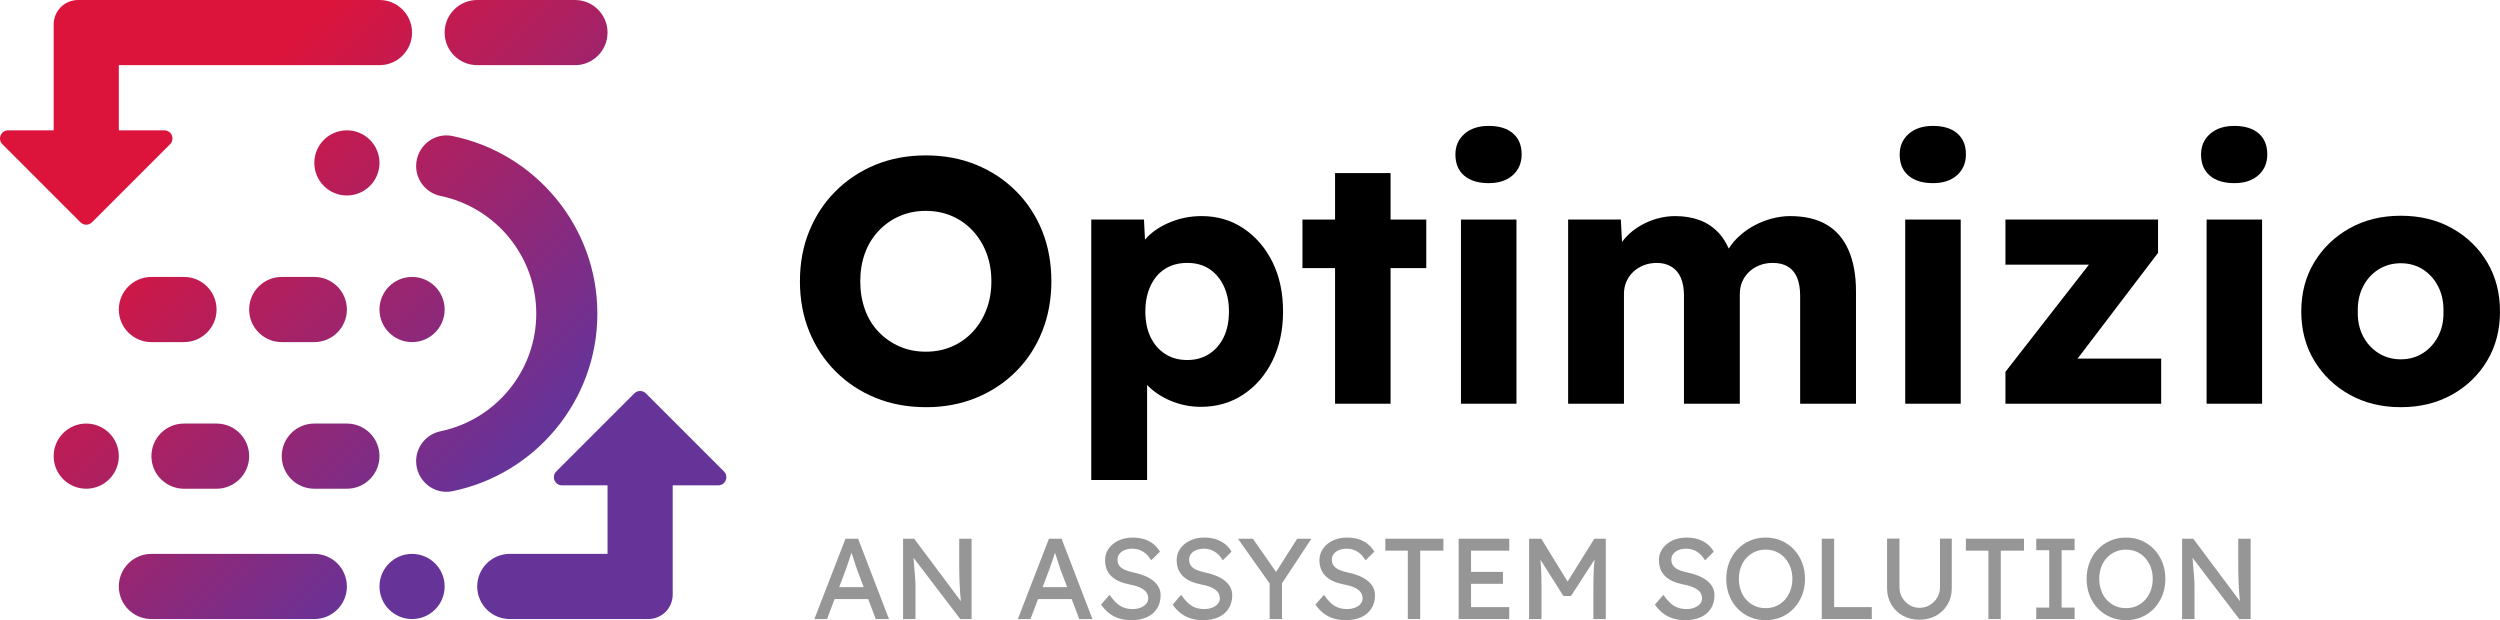
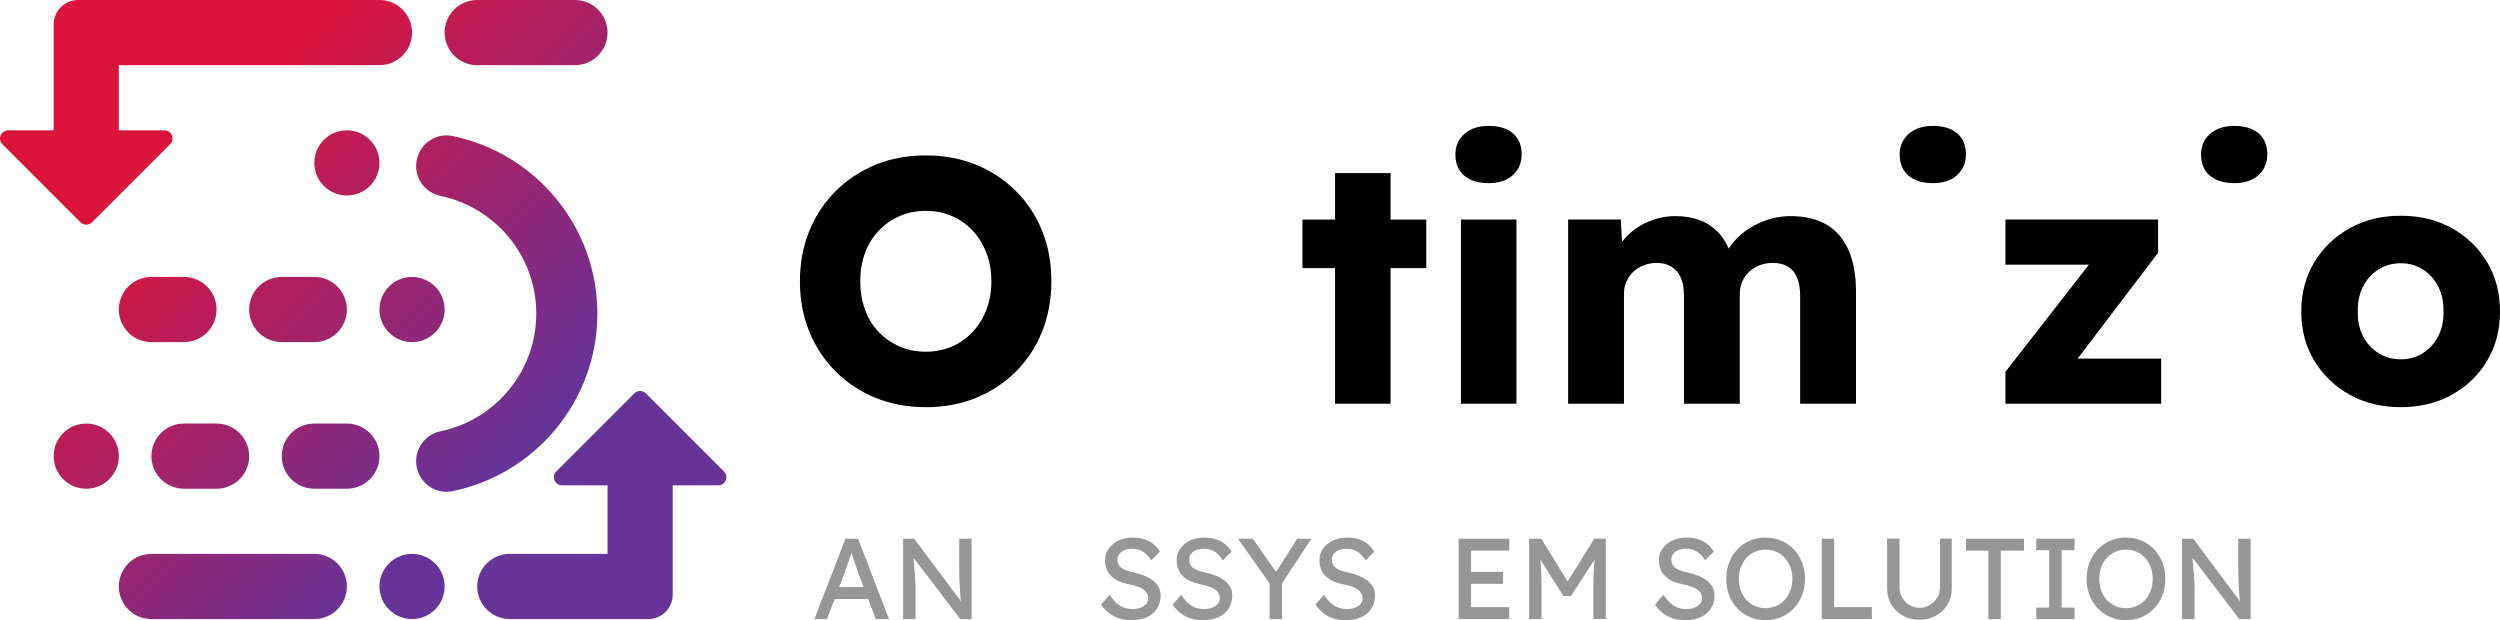
<svg xmlns="http://www.w3.org/2000/svg" id="Layer_2" viewBox="0 0 580.461 144">
  <defs>
    <style>.cls-1{fill:#969696;}.cls-2{fill:url(#linear-gradient);}</style>
    <linearGradient id="linear-gradient" x1="29.266" y1="16.807" x2="134.44" y2="121.981" gradientUnits="userSpaceOnUse">
      <stop offset=".15" stop-color="#dc143c" />
      <stop offset=".85" stop-color="#639" />
    </linearGradient>
  </defs>
  <path class="cls-2" d="M105.002,114.054c-4.346,.882-8.383-2.546-8.383-6.98,0-3.369,2.373-6.261,5.673-6.945,12.671-2.628,22.223-13.877,22.223-27.316s-9.552-24.688-22.223-27.316c-3.299-.684-5.673-3.576-5.673-6.945,0-4.434,4.037-7.862,8.383-6.98,19.201,3.897,33.697,20.908,33.697,41.241s-14.496,37.345-33.697,41.241Zm5.801-98.924h22.695c4.178,0,7.565-3.387,7.565-7.565s-3.387-7.565-7.565-7.565h-22.695c-4.178,0-7.565,3.387-7.565,7.565s3.387,7.565,7.565,7.565ZM42.719,113.474h7.565c4.178,0,7.565-3.387,7.565-7.565h0c0-4.178-3.387-7.565-7.565-7.565h-7.565c-4.178,0-7.565,3.387-7.565,7.565h0c0,4.178,3.387,7.565,7.565,7.565Zm45.39-7.565c0-4.178-3.387-7.565-7.565-7.565h-7.565c-4.178,0-7.565,3.387-7.565,7.565h0c0,4.178,3.387,7.565,7.565,7.565h7.565c4.178,0,7.565-3.387,7.565-7.565h0Zm-15.13,22.695H35.154c-4.178,0-7.565,3.387-7.565,7.565s3.387,7.565,7.565,7.565h37.825c4.178,0,7.565-3.387,7.565-7.565s-3.387-7.565-7.565-7.565Zm22.695,0c-4.178,0-7.565,3.387-7.565,7.565s3.387,7.565,7.565,7.565,7.565-3.387,7.565-7.565-3.387-7.565-7.565-7.565ZM20.024,98.344c-4.178,0-7.565,3.387-7.565,7.565s3.387,7.565,7.565,7.565,7.565-3.387,7.565-7.565-3.387-7.565-7.565-7.565Zm45.39-34.042c-4.178,0-7.565,3.387-7.565,7.565s3.387,7.565,7.565,7.565h7.565c4.178,0,7.565-3.387,7.565-7.565s-3.387-7.565-7.565-7.565h-7.565Zm-22.695,15.13c4.178,0,7.565-3.387,7.565-7.565s-3.387-7.565-7.565-7.565h-7.565c-4.178,0-7.565,3.387-7.565,7.565s3.387,7.565,7.565,7.565h7.565Zm52.955,0c4.178,0,7.565-3.387,7.565-7.565s-3.387-7.565-7.565-7.565-7.565,3.387-7.565,7.565,3.387,7.565,7.565,7.565Zm-7.565-41.607c0-4.178-3.387-7.565-7.565-7.565s-7.565,3.387-7.565,7.565,3.387,7.565,7.565,7.565,7.565-3.387,7.565-7.565ZM21.361,51.617l18.129-18.129c1.191-1.192,.348-3.228-1.337-3.228h-10.564V15.13h60.519c4.178,0,7.565-3.387,7.565-7.565s-3.387-7.565-7.565-7.565H18.133c-3.134,0-5.674,2.54-5.674,5.674V30.26H1.895c-1.685,0-2.529,2.037-1.337,3.228l18.129,18.129c.739,.739,1.936,.739,2.675,0Zm146.733,57.845l-18.129-18.129c-.739-.739-1.936-.739-2.675,0l-18.129,18.129c-1.191,1.191-.348,3.228,1.337,3.228h10.564v15.913h-22.695c-4.178,0-7.565,3.387-7.565,7.565s3.387,7.565,7.565,7.565h32.151c3.134,0,5.674-2.54,5.674-5.674v-25.369h10.564c1.685,0,2.529-2.037,1.337-3.228Z" />
  <g>
    <path class="cls-1" d="M189.085,143.734l7.221-18.652h2.931l7.168,18.652h-3.064l-4.263-11.245c-.053-.123-.156-.426-.306-.906-.151-.479-.324-1.012-.519-1.598-.196-.587-.373-1.123-.533-1.613-.16-.488-.267-.803-.32-.945l.613-.027c-.106,.302-.236,.684-.386,1.146-.151,.462-.311,.95-.48,1.465-.169,.516-.333,.999-.493,1.452-.16,.453-.293,.831-.4,1.133l-4.237,11.138h-2.931Zm3.197-4.636l1.066-2.772h8.473l1.226,2.772h-10.766Z" />
    <path class="cls-1" d="M209.683,143.734v-18.652h2.584l11.405,15.268-.426,.24c-.071-.444-.133-.929-.186-1.452-.053-.524-.102-1.083-.146-1.679-.044-.595-.08-1.226-.106-1.892s-.049-1.363-.067-2.092c-.018-.728-.026-1.482-.026-2.265v-6.128h2.877v18.652h-2.638l-11.218-14.709,.293-.373c.089,1.084,.164,2.003,.227,2.758,.062,.756,.116,1.395,.16,1.919,.044,.523,.076,.95,.093,1.279,.017,.329,.031,.599,.04,.812,.009,.214,.013,.4,.013,.56v7.754h-2.877Z" />
-     <path class="cls-1" d="M236.328,143.734l7.221-18.652h2.931l7.168,18.652h-3.064l-4.263-11.245c-.053-.123-.156-.426-.306-.906-.151-.479-.324-1.012-.519-1.598-.196-.587-.373-1.123-.533-1.613-.16-.488-.267-.803-.32-.945l.613-.027c-.106,.302-.236,.684-.386,1.146-.151,.462-.311,.95-.48,1.465-.169,.516-.333,.999-.493,1.452-.16,.453-.293,.831-.4,1.133l-4.237,11.138h-2.931Zm3.197-4.636l1.066-2.772h8.473l1.226,2.772h-10.766Z" />
    <path class="cls-1" d="M262.682,144c-1.012,0-1.95-.133-2.812-.399-.862-.267-1.643-.67-2.345-1.213-.702-.542-1.328-1.212-1.879-2.011l1.972-2.265c.87,1.243,1.706,2.105,2.505,2.584,.799,.48,1.749,.72,2.851,.72,.675,0,1.288-.107,1.839-.32,.55-.213,.986-.506,1.306-.879,.32-.373,.479-.8,.479-1.279,0-.32-.053-.622-.16-.906s-.271-.542-.493-.773c-.222-.23-.506-.444-.853-.64-.346-.195-.751-.368-1.212-.519-.462-.151-.995-.28-1.599-.387-.959-.195-1.794-.452-2.505-.772-.711-.32-1.306-.72-1.786-1.199-.479-.48-.835-1.026-1.065-1.639-.231-.613-.346-1.301-.346-2.065,0-.746,.164-1.439,.493-2.079,.328-.639,.781-1.194,1.359-1.665,.577-.47,1.256-.835,2.038-1.092,.781-.257,1.625-.387,2.531-.387,.96,0,1.839,.124,2.638,.373,.799,.25,1.51,.617,2.132,1.106,.622,.489,1.136,1.089,1.546,1.799l-2.026,1.998c-.355-.586-.755-1.079-1.199-1.479-.444-.399-.932-.702-1.466-.906-.533-.203-1.102-.306-1.706-.306-.693,0-1.297,.106-1.812,.32-.516,.213-.919,.51-1.212,.892-.293,.383-.44,.831-.44,1.346,0,.373,.071,.716,.213,1.026,.142,.31,.359,.586,.652,.826,.293,.24,.689,.453,1.186,.639,.497,.187,1.093,.351,1.786,.493,.976,.213,1.847,.484,2.611,.813s1.413,.716,1.946,1.159c.532,.444,.936,.942,1.212,1.492,.275,.551,.413,1.146,.413,1.786,0,1.19-.275,2.221-.826,3.091s-1.332,1.541-2.345,2.011c-1.013,.47-2.221,.706-3.624,.706Z" />
    <path class="cls-1" d="M279.309,144c-1.012,0-1.95-.133-2.812-.399-.862-.267-1.643-.67-2.345-1.213-.702-.542-1.328-1.212-1.879-2.011l1.972-2.265c.87,1.243,1.706,2.105,2.505,2.584,.799,.48,1.749,.72,2.851,.72,.675,0,1.288-.107,1.839-.32,.55-.213,.986-.506,1.306-.879,.32-.373,.479-.8,.479-1.279,0-.32-.053-.622-.16-.906s-.271-.542-.493-.773c-.222-.23-.506-.444-.853-.64-.346-.195-.751-.368-1.212-.519-.462-.151-.995-.28-1.599-.387-.959-.195-1.794-.452-2.505-.772-.711-.32-1.306-.72-1.786-1.199-.479-.48-.835-1.026-1.065-1.639-.231-.613-.346-1.301-.346-2.065,0-.746,.164-1.439,.493-2.079,.328-.639,.781-1.194,1.359-1.665,.577-.47,1.256-.835,2.038-1.092,.781-.257,1.625-.387,2.531-.387,.96,0,1.839,.124,2.638,.373,.799,.25,1.51,.617,2.132,1.106,.622,.489,1.136,1.089,1.546,1.799l-2.026,1.998c-.355-.586-.755-1.079-1.199-1.479-.444-.399-.932-.702-1.466-.906-.533-.203-1.102-.306-1.706-.306-.693,0-1.297,.106-1.812,.32-.516,.213-.919,.51-1.212,.892-.293,.383-.44,.831-.44,1.346,0,.373,.071,.716,.213,1.026,.142,.31,.359,.586,.652,.826,.293,.24,.689,.453,1.186,.639,.497,.187,1.093,.351,1.786,.493,.976,.213,1.847,.484,2.611,.813s1.413,.716,1.946,1.159c.532,.444,.936,.942,1.212,1.492,.275,.551,.413,1.146,.413,1.786,0,1.19-.275,2.221-.826,3.091s-1.332,1.541-2.345,2.011c-1.013,.47-2.221,.706-3.624,.706Z" />
    <path class="cls-1" d="M294.79,143.734v-9.3l.187,1.306-7.542-10.658h3.464l5.755,8.26-.666-.08,5.196-8.18h3.304l-7.221,10.951,.4-1.812v9.513h-2.878Z" />
    <path class="cls-1" d="M312.456,144c-1.012,0-1.949-.133-2.811-.399-.862-.267-1.643-.67-2.345-1.213-.702-.542-1.328-1.212-1.878-2.011l1.971-2.265c.87,1.243,1.706,2.105,2.505,2.584,.8,.48,1.749,.72,2.851,.72,.676,0,1.288-.107,1.839-.32,.55-.213,.986-.506,1.306-.879,.319-.373,.479-.8,.479-1.279,0-.32-.053-.622-.16-.906-.106-.284-.27-.542-.493-.773-.222-.23-.506-.444-.852-.64-.347-.195-.751-.368-1.213-.519s-.995-.28-1.599-.387c-.959-.195-1.794-.452-2.504-.772-.711-.32-1.306-.72-1.786-1.199-.479-.48-.835-1.026-1.065-1.639-.231-.613-.347-1.301-.347-2.065,0-.746,.164-1.439,.493-2.079,.329-.639,.782-1.194,1.359-1.665,.577-.47,1.256-.835,2.039-1.092,.781-.257,1.625-.387,2.531-.387,.959,0,1.838,.124,2.638,.373,.799,.25,1.509,.617,2.132,1.106,.622,.489,1.136,1.089,1.545,1.799l-2.025,1.998c-.356-.586-.756-1.079-1.199-1.479-.444-.399-.933-.702-1.466-.906-.533-.203-1.102-.306-1.705-.306-.693,0-1.297,.106-1.812,.32-.516,.213-.919,.51-1.212,.892-.293,.383-.44,.831-.44,1.346,0,.373,.07,.716,.213,1.026,.142,.31,.36,.586,.653,.826s.689,.453,1.186,.639c.497,.187,1.092,.351,1.785,.493,.976,.213,1.848,.484,2.611,.813,.764,.329,1.413,.716,1.946,1.159,.532,.444,.936,.942,1.212,1.492,.275,.551,.413,1.146,.413,1.786,0,1.19-.276,2.221-.826,3.091-.551,.87-1.332,1.541-2.345,2.011s-2.221,.706-3.624,.706Z" />
-     <path class="cls-1" d="M326.873,143.734v-15.881h-5.223v-2.771h13.483v2.771h-5.383v15.881h-2.877Z" />
    <path class="cls-1" d="M338.676,143.734v-18.652h11.751v2.771h-8.874v13.11h8.874v2.771h-11.751Zm1.305-8.18v-2.772h8.98v2.772h-8.98Z" />
    <path class="cls-1" d="M355.036,143.734v-18.652h2.825l6.795,11.058-1.359-.027,6.874-11.031h2.665v18.652h-2.878v-7.647c0-1.599,.04-3.038,.12-4.317s.217-2.549,.413-3.811l.373,.986-6.102,9.433h-1.758l-5.916-9.326,.293-1.093c.196,1.19,.333,2.412,.413,3.664,.08,1.253,.12,2.741,.12,4.464v7.647h-2.878Z" />
    <path class="cls-1" d="M391.276,144c-1.013,0-1.95-.133-2.811-.399-.862-.267-1.643-.67-2.345-1.213-.702-.542-1.329-1.212-1.879-2.011l1.972-2.265c.87,1.243,1.705,2.105,2.505,2.584,.799,.48,1.749,.72,2.851,.72,.675,0,1.288-.107,1.839-.32,.55-.213,.986-.506,1.305-.879,.32-.373,.48-.8,.48-1.279,0-.32-.053-.622-.16-.906s-.271-.542-.493-.773c-.223-.23-.506-.444-.853-.64-.346-.195-.75-.368-1.212-.519s-.995-.28-1.599-.387c-.959-.195-1.795-.452-2.505-.772s-1.305-.72-1.785-1.199c-.479-.48-.835-1.026-1.066-1.639-.23-.613-.346-1.301-.346-2.065,0-.746,.164-1.439,.493-2.079,.329-.639,.782-1.194,1.359-1.665,.577-.47,1.256-.835,2.038-1.092s1.626-.387,2.532-.387c.959,0,1.838,.124,2.638,.373,.799,.25,1.509,.617,2.131,1.106s1.137,1.089,1.546,1.799l-2.025,1.998c-.356-.586-.756-1.079-1.199-1.479-.444-.399-.933-.702-1.466-.906-.533-.203-1.102-.306-1.705-.306-.693,0-1.297,.106-1.812,.32-.516,.213-.92,.51-1.213,.892-.293,.383-.439,.831-.439,1.346,0,.373,.07,.716,.213,1.026,.142,.31,.36,.586,.653,.826s.688,.453,1.185,.639c.497,.187,1.093,.351,1.786,.493,.976,.213,1.847,.484,2.611,.813,.763,.329,1.412,.716,1.945,1.159,.533,.444,.937,.942,1.213,1.492,.275,.551,.413,1.146,.413,1.786,0,1.19-.276,2.221-.826,3.091-.551,.87-1.333,1.541-2.345,2.011-1.013,.47-2.221,.706-3.624,.706Z" />
    <path class="cls-1" d="M409.954,144c-1.315,0-2.528-.239-3.638-.719s-2.078-1.15-2.904-2.012-1.466-1.874-1.919-3.037c-.452-1.163-.679-2.439-.679-3.824,0-1.386,.227-2.661,.679-3.824,.453-1.163,1.093-2.175,1.919-3.038,.826-.861,1.794-1.532,2.904-2.011,1.11-.48,2.323-.72,3.638-.72,1.314,0,2.527,.24,3.637,.72,1.11,.479,2.078,1.155,2.904,2.025s1.466,1.888,1.919,3.051,.679,2.429,.679,3.797-.226,2.634-.679,3.797-1.093,2.181-1.919,3.051-1.794,1.545-2.904,2.025-2.323,.719-3.637,.719Zm0-2.797c.906,0,1.736-.169,2.491-.507,.755-.337,1.408-.812,1.959-1.425,.55-.613,.981-1.333,1.292-2.159,.31-.826,.466-1.727,.466-2.704s-.156-1.879-.466-2.705c-.311-.826-.742-1.545-1.292-2.158-.551-.613-1.204-1.088-1.959-1.426-.755-.337-1.585-.506-2.491-.506s-1.737,.169-2.492,.506c-.755,.338-1.412,.809-1.972,1.413-.559,.603-.99,1.319-1.292,2.145s-.453,1.736-.453,2.731c0,.977,.151,1.883,.453,2.718s.733,1.555,1.292,2.158c.56,.604,1.217,1.075,1.972,1.412,.755,.338,1.586,.507,2.492,.507Z" />
    <path class="cls-1" d="M422.985,143.734v-18.652h2.878v15.881h8.74v2.771h-11.618Z" />
    <path class="cls-1" d="M445.661,143.894c-1.439,0-2.727-.316-3.864-.946-1.136-.63-2.029-1.501-2.678-2.611s-.972-2.368-.972-3.771v-11.511h2.878v11.271c0,.906,.213,1.719,.639,2.438,.427,.72,.99,1.293,1.692,1.719,.702,.427,1.47,.64,2.305,.64,.889,0,1.692-.213,2.412-.64,.719-.426,1.292-.999,1.718-1.719,.427-.719,.64-1.532,.64-2.438v-11.271h2.744v11.511c0,1.403-.324,2.661-.972,3.771-.649,1.11-1.542,1.981-2.678,2.611-1.137,.63-2.425,.946-3.864,.946Z" />
    <path class="cls-1" d="M461.675,143.734v-15.881h-5.222v-2.771h13.483v2.771h-5.383v15.881h-2.878Z" />
    <path class="cls-1" d="M472.787,143.734v-2.665h3.011v-13.323h-3.011v-2.664h8.899v2.664h-3.011v13.323h3.011v2.665h-8.899Z" />
    <path class="cls-1" d="M493.624,144c-1.315,0-2.528-.239-3.638-.719s-2.078-1.15-2.904-2.012-1.466-1.874-1.919-3.037c-.452-1.163-.679-2.439-.679-3.824,0-1.386,.227-2.661,.679-3.824,.453-1.163,1.093-2.175,1.919-3.038,.826-.861,1.794-1.532,2.904-2.011,1.11-.48,2.323-.72,3.638-.72,1.314,0,2.527,.24,3.637,.72,1.11,.479,2.078,1.155,2.904,2.025s1.466,1.888,1.919,3.051,.679,2.429,.679,3.797-.226,2.634-.679,3.797-1.093,2.181-1.919,3.051-1.794,1.545-2.904,2.025-2.323,.719-3.637,.719Zm0-2.797c.906,0,1.736-.169,2.491-.507,.755-.337,1.408-.812,1.959-1.425,.55-.613,.981-1.333,1.292-2.159,.31-.826,.466-1.727,.466-2.704s-.156-1.879-.466-2.705c-.311-.826-.742-1.545-1.292-2.158-.551-.613-1.204-1.088-1.959-1.426-.755-.337-1.585-.506-2.491-.506s-1.737,.169-2.492,.506c-.755,.338-1.412,.809-1.972,1.413-.559,.603-.99,1.319-1.292,2.145s-.453,1.736-.453,2.731c0,.977,.151,1.883,.453,2.718s.733,1.555,1.292,2.158c.56,.604,1.217,1.075,1.972,1.412,.755,.338,1.586,.507,2.492,.507Z" />
    <path class="cls-1" d="M506.653,143.734v-18.652h2.585l11.405,15.268-.427,.24c-.071-.444-.133-.929-.186-1.452-.054-.524-.103-1.083-.147-1.679-.044-.595-.08-1.226-.106-1.892-.027-.666-.05-1.363-.067-2.092-.018-.728-.027-1.482-.027-2.265v-6.128h2.878v18.652h-2.638l-11.218-14.709,.293-.373c.089,1.084,.164,2.003,.227,2.758,.062,.756,.115,1.395,.16,1.919,.043,.523,.075,.95,.093,1.279,.017,.329,.03,.599,.04,.812,.009,.214,.013,.4,.013,.56v7.754h-2.878Z" />
  </g>
  <g>
    <path d="M235.898,44.374c-2.631-2.629-5.717-4.671-9.26-6.12-3.543-1.449-7.436-2.174-11.676-2.174s-8.133,.726-11.676,2.174c-3.543,1.45-6.631,3.491-9.26,6.12-2.631,2.63-4.671,5.717-6.12,9.26-1.449,3.543-2.174,7.436-2.174,11.676s.725,8.133,2.174,11.676c1.45,3.543,3.489,6.631,6.12,9.26,2.629,2.631,5.717,4.671,9.26,6.12,3.543,1.449,7.462,2.174,11.757,2.174,4.187,0,8.052-.726,11.596-2.174,3.543-1.45,6.629-3.489,9.26-6.12,2.63-2.629,4.657-5.73,6.08-9.3,1.422-3.57,2.134-7.449,2.134-11.636,0-4.24-.712-8.133-2.134-11.676-1.423-3.543-3.45-6.63-6.08-9.26Zm-6.845,27.459c-.752,1.987-1.812,3.718-3.181,5.194-1.369,1.477-2.979,2.618-4.831,3.423-1.853,.804-3.879,1.208-6.08,1.208s-4.228-.403-6.08-1.208c-1.852-.805-3.476-1.933-4.872-3.383-1.397-1.449-2.456-3.181-3.181-5.194s-1.087-4.199-1.087-6.563c0-2.361,.362-4.535,1.087-6.523,.725-1.985,1.784-3.717,3.181-5.194,1.395-1.476,3.02-2.618,4.872-3.422,1.852-.805,3.878-1.209,6.08-1.209s4.227,.403,6.08,1.209c1.852,.804,3.462,1.946,4.831,3.422,1.369,1.477,2.429,3.209,3.181,5.194,.751,1.987,1.128,4.161,1.128,6.523,0,2.363-.376,4.538-1.128,6.523Z" />
-     <path d="M288.723,53.031c-2.846-1.905-6.093-2.859-9.743-2.859-2.47,0-4.819,.442-7.046,1.328-2.228,.886-4.066,2.054-5.516,3.503-.209,.209-.383,.429-.57,.645l-.235-4.671h-12.24v60.475h12.965v-22.064c1.502,1.558,3.355,2.792,5.557,3.704,2.201,.912,4.51,1.369,6.925,1.369,3.704,0,6.992-.953,9.864-2.859,2.871-1.905,5.126-4.521,6.764-7.851,1.637-3.328,2.456-7.139,2.456-11.434,0-4.348-.82-8.174-2.456-11.475-1.638-3.301-3.879-5.904-6.724-7.81Zm-4.59,25.245c-.805,1.664-1.933,2.967-3.382,3.905-1.45,.94-3.141,1.409-5.073,1.409-1.987,0-3.704-.469-5.154-1.409-1.449-.938-2.576-2.241-3.382-3.905s-1.208-3.651-1.208-5.959c0-2.255,.402-4.24,1.208-5.959,.805-1.717,1.933-3.031,3.382-3.945,1.45-.912,3.167-1.369,5.154-1.369,1.986,0,3.691,.47,5.113,1.409,1.422,.94,2.537,2.254,3.342,3.946,.805,1.691,1.208,3.663,1.208,5.918,0,2.308-.403,4.295-1.208,5.959Z" />
    <polygon points="322.866 40.187 309.982 40.187 309.982 50.977 302.411 50.977 302.411 62.251 309.982 62.251 309.982 93.736 322.866 93.736 322.866 62.251 331.159 62.251 331.159 50.977 322.866 50.977 322.866 40.187" />
    <rect x="339.212" y="50.977" width="12.884" height="42.76" />
    <path d="M351.29,30.967c-1.342-1.154-3.221-1.732-5.636-1.732-2.363,0-4.241,.618-5.637,1.852-1.397,1.236-2.093,2.819-2.093,4.752,0,2.147,.684,3.798,2.053,4.952,1.369,1.156,3.261,1.732,5.677,1.732,2.361,0,4.227-.616,5.596-1.852,1.369-1.235,2.054-2.846,2.054-4.832,0-2.094-.672-3.717-2.014-4.872Z" />
    <path d="M424.085,52.144c-2.255-1.315-5.074-1.972-8.456-1.972-1.343,0-2.737,.188-4.187,.563-1.45,.376-2.846,.925-4.187,1.651-1.343,.724-2.564,1.61-3.664,2.658-.859,.817-1.591,1.709-2.204,2.673-.616-1.368-1.335-2.541-2.184-3.478-1.289-1.422-2.793-2.456-4.51-3.101-1.719-.644-3.624-.966-5.717-.966-1.397,0-2.779,.188-4.147,.563-1.369,.376-2.686,.925-3.946,1.651-1.262,.724-2.389,1.624-3.382,2.697-.319,.345-.613,.713-.896,1.091l-.271-5.198h-12.24v42.76h12.964v-25.527c0-1.018,.188-1.959,.564-2.817,.375-.858,.898-1.611,1.57-2.255s1.476-1.154,2.416-1.53c.938-.375,1.972-.563,3.1-.563,1.289,0,2.416,.295,3.382,.885,.967,.591,1.692,1.45,2.174,2.576,.483,1.128,.726,2.496,.726,4.107v25.124h12.964v-25.446c0-1.074,.188-2.04,.564-2.899,.374-.858,.898-1.611,1.57-2.255,.67-.644,1.476-1.154,2.415-1.53,.94-.375,1.973-.563,3.101-.563,1.396,0,2.563,.281,3.503,.846,.938,.563,1.651,1.409,2.134,2.536s.724,2.55,.724,4.267v25.044h12.965v-26.09c0-3.757-.578-6.952-1.732-9.582-1.155-2.63-2.859-4.603-5.113-5.919Z" />
    <path d="M454.442,30.967c-1.343-1.154-3.221-1.732-5.637-1.732-2.362,0-4.241,.618-5.636,1.852-1.397,1.236-2.094,2.819-2.094,4.752,0,2.147,.684,3.798,2.053,4.952,1.37,1.156,3.262,1.732,5.677,1.732,2.362,0,4.228-.616,5.597-1.852,1.369-1.235,2.053-2.846,2.053-4.832,0-2.094-.671-3.717-2.013-4.872Z" />
-     <rect x="442.363" y="50.977" width="12.884" height="42.76" />
    <polygon points="501.065 58.708 501.065 50.977 465.634 50.977 465.634 61.446 485.017 61.446 465.634 86.328 465.634 93.736 501.79 93.736 501.79 83.267 482.383 83.267 501.065 58.708" />
    <path d="M524.417,30.967c-1.343-1.154-3.222-1.732-5.637-1.732-2.363,0-4.241,.618-5.637,1.852-1.397,1.236-2.093,2.819-2.093,4.752,0,2.147,.684,3.798,2.053,4.952,1.369,1.156,3.261,1.732,5.677,1.732,2.361,0,4.227-.616,5.596-1.852,1.369-1.235,2.054-2.846,2.054-4.832,0-2.094-.672-3.717-2.013-4.872Z" />
-     <rect x="512.337" y="50.977" width="12.884" height="42.76" />
    <path d="M577.481,60.882c-1.986-3.329-4.711-5.959-8.172-7.892-3.463-1.932-7.423-2.899-11.877-2.899-4.458,0-8.416,.967-11.877,2.899-3.463,1.933-6.202,4.564-8.215,7.892s-3.02,7.14-3.02,11.434,1.007,8.107,3.02,11.434c2.013,3.33,4.752,5.959,8.215,7.891,3.462,1.933,7.42,2.9,11.877,2.9,4.454,0,8.415-.967,11.877-2.9,3.462-1.932,6.186-4.561,8.172-7.891,1.986-3.328,2.98-7.139,2.98-11.434s-.994-8.105-2.98-11.434Zm-11.353,17.151c-.86,1.665-2.041,2.98-3.544,3.946-1.503,.966-3.221,1.449-5.153,1.449-1.933,0-3.664-.483-5.195-1.449-1.53-.967-2.724-2.281-3.583-3.946-.86-1.663-1.262-3.569-1.208-5.717-.054-2.146,.348-4.066,1.208-5.757,.858-1.692,2.053-3.021,3.583-3.986,1.531-.967,3.262-1.45,5.195-1.45,1.932,0,3.65,.483,5.153,1.45,1.503,.966,2.684,2.294,3.544,3.986,.857,1.691,1.261,3.611,1.208,5.757,.053,2.148-.35,4.054-1.208,5.717Z" />
  </g>
</svg>